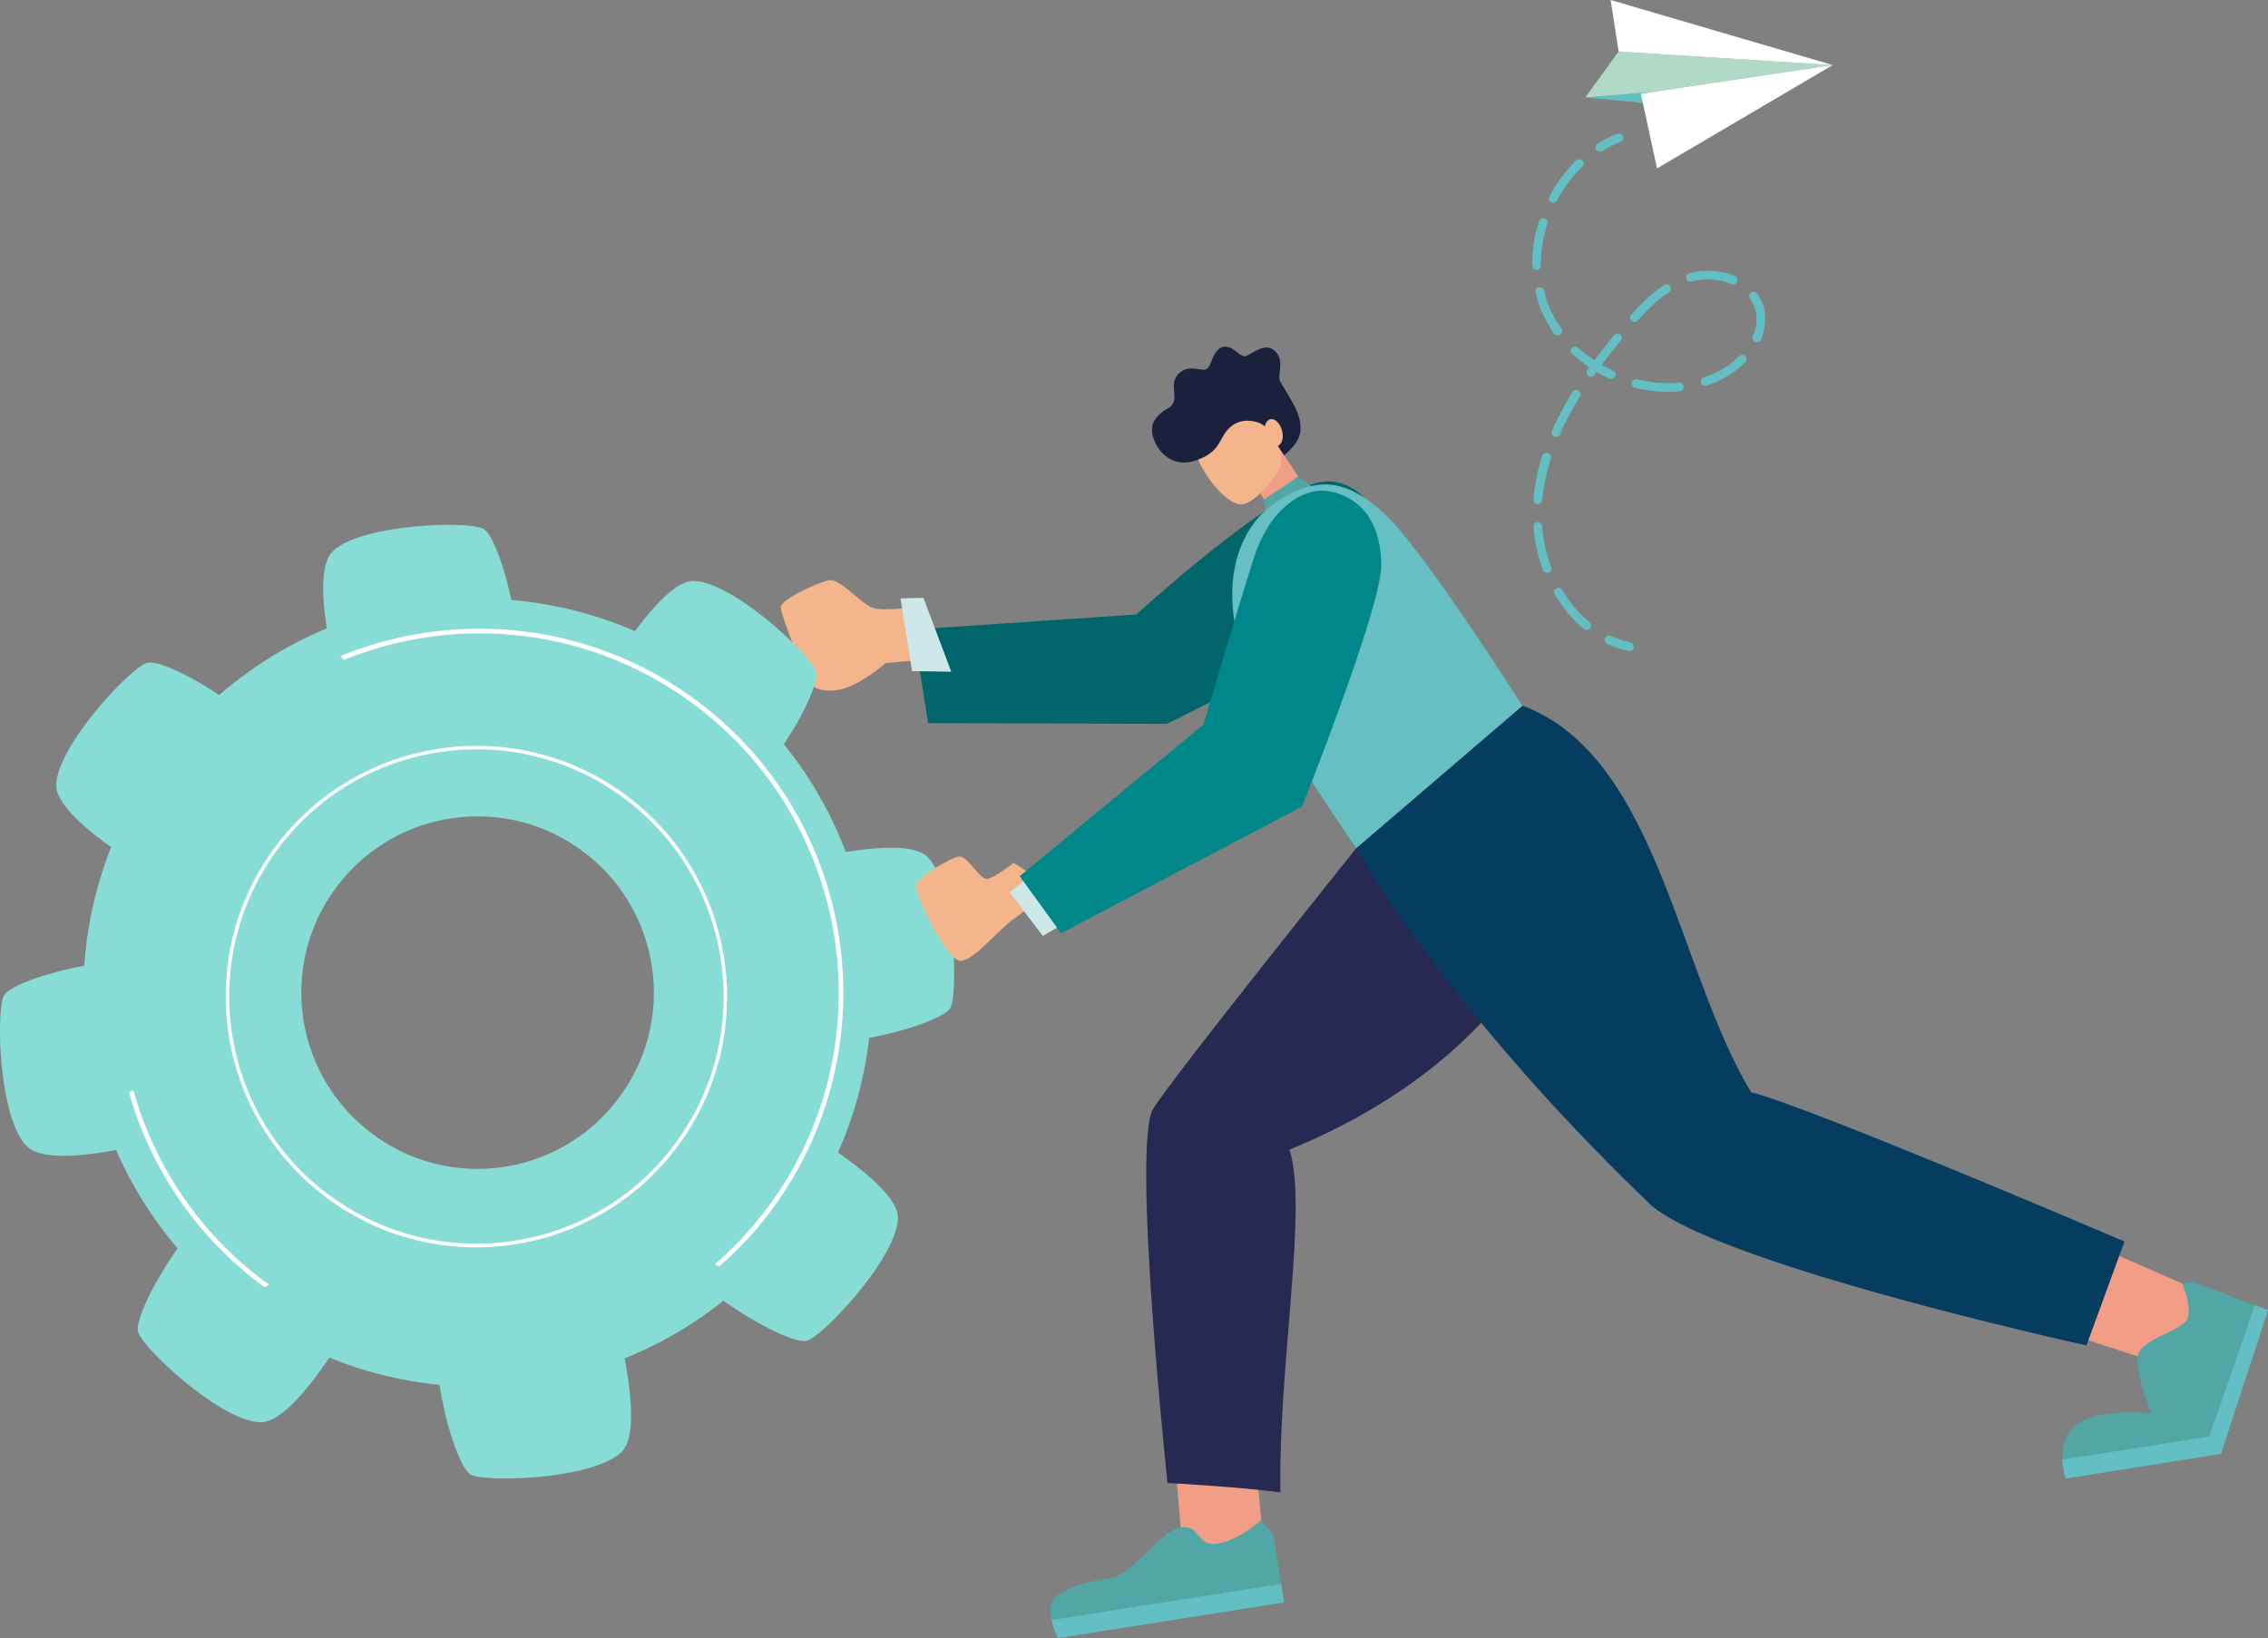
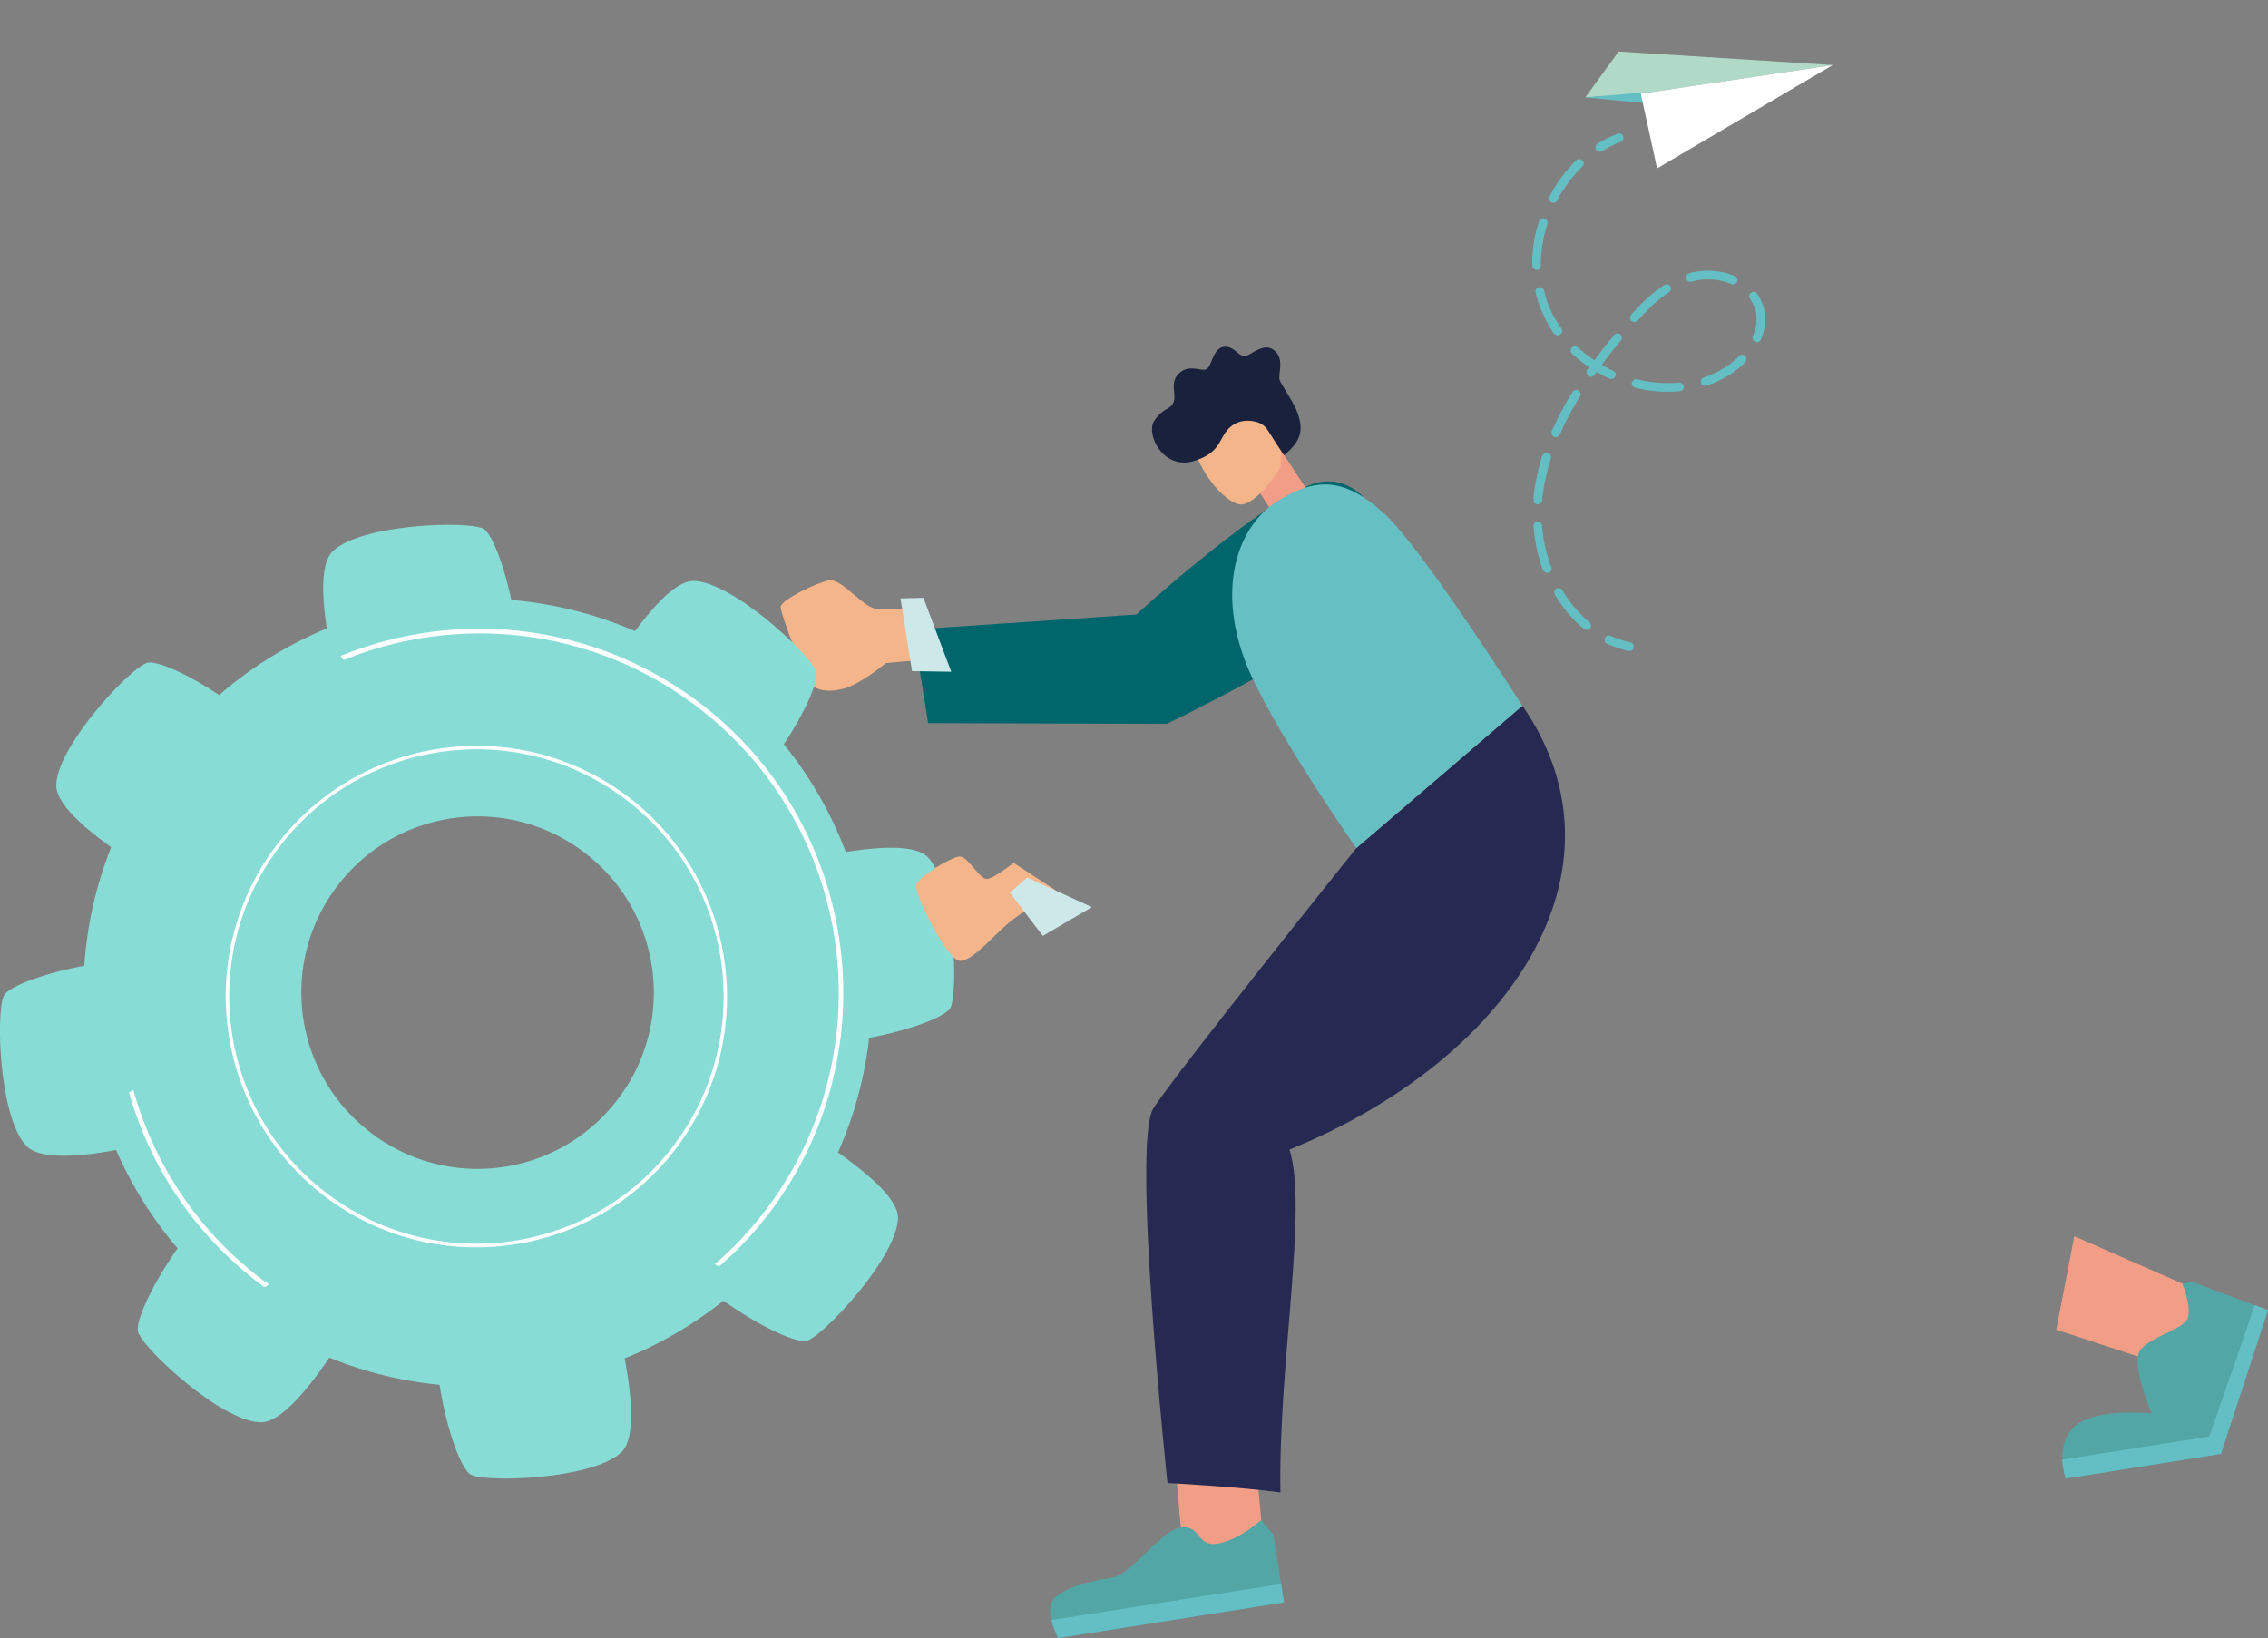
<svg xmlns="http://www.w3.org/2000/svg" version="1.1" x="0" y="0" width="180.75" height="130.578" viewBox="-80.359 -55.281 180.75 130.578" xml:space="preserve">
  <rect x="-80.359" y="-55.281" width="180.75" height="130.578" fill="#808080" stroke="none" />
  <path fill="#00666B" d="M-7.578-5.094l1.188 7.453 19.016.063s11.25-5.391 14.641-8.656c5.359-5.172 1.219-12.469-3.5-10.266-4.829 2.219-13.564 10.203-13.564 10.203L-7.578-5.094z" />
  <path fill="#F5B58A" d="M-7.922-6.844s-1.469.219-2.594.094c-1.141-.141-2.781-2.484-3.813-2.266-1.016.219-3.813 1.563-3.813 2.125-.016.547 2.016 6 2.719 6.391.703.422 2.109.422 3.547-.438 1.453-.859 2.094-1.484 2.094-1.484l3.125-.281-1.265-4.141z" />
  <path fill="#CCE8E8" d="M-6.766-7.625l-1.828.047.922 5.797 3.125.047z" />
  <path fill="#87DDD5" d="M-33.938 12.563c-6.234-4.625-15.031-3.313-19.641 2.922-4.625 6.219-3.313 15.016 2.922 19.641 6.234 4.641 15.031 3.313 19.641-2.922 4.625-6.22 3.313-15.032-2.922-19.641m17.891 39.031c-.797.234-3.734-1.109-6.656-3.188-2.422 1.922-5.078 3.484-7.875 4.594.578 3.078.875 6.391-.25 7.469-2.281 2.203-10.844 2.438-12.016 1.797-.75-.422-1.922-3.531-2.484-7.156-3-.297-5.938-1-8.781-2.172-1.781 2.641-3.922 5.188-5.484 5.156-3.156-.047-9.406-5.922-9.766-7.203-.219-.813 1.094-3.75 3.156-6.656a31.534 31.534 0 01-4.906-7.844c-2.984.563-6.094.781-7.141-.328-2.203-2.25-2.453-10.828-1.781-12 .375-.688 3.094-1.75 6.391-2.359a31.301 31.301 0 012.141-9.453c-2.313-1.656-4.391-3.531-4.375-4.938.063-3.156 5.938-9.391 7.234-9.75.734-.219 3.156.828 5.75 2.563a31.298 31.298 0 018.578-5.313c-.406-2.641-.484-5.219.469-6.141 2.266-2.203 10.844-2.453 12.016-1.797.641.359 1.594 2.719 2.219 5.672a31.339 31.339 0 019.859 2.484c1.578-2.141 3.344-4.016 4.672-4 3.156.063 9.391 5.953 9.75 7.234.219.719-.828 3.172-2.563 5.781a31.162 31.162 0 014.938 8.594c2.797-.453 5.563-.578 6.531.406 2.188 2.281 2.438 10.859 1.797 12.031-.391.672-3.156 1.766-6.469 2.375a31.088 31.088 0 01-2.484 9.141c2.469 1.734 4.813 3.75 4.781 5.219-.063 3.157-5.954 9.407-7.251 9.782" />
  <path fill="#FFF" d="M-54.125 39.984c-8.734-6.469-10.563-18.828-4.109-27.563C-51.75 3.687-39.39 1.843-30.656 8.327c8.734 6.469 10.578 18.828 4.094 27.563-6.454 8.735-18.829 10.579-27.563 4.094m23.641-31.89c-8.859-6.563-21.406-4.688-27.969 4.172-6.563 8.844-4.688 21.406 4.172 27.969s21.391 4.688 27.953-4.172c6.547-8.844 4.687-21.407-4.156-27.969" />
  <path fill="#FFF" d="M-23.047 45.672c-.109-.063-.234-.109-.344-.172a28.974 28.974 0 004.25-4.578C-9.719 28.219-12.407 10.234-25.11.828c-8.312-6.156-18.89-7.141-27.843-3.5l-.016-.016c-.094-.109-.172-.203-.266-.297 9.109-3.719 19.875-2.75 28.344 3.516 12.859 9.516 15.578 27.734 6.047 40.609a27.706 27.706 0 01-4.203 4.532M-69.734 31.609c1.656 5.922 5.203 11.375 10.516 15.297.094.063.203.109.297.203-.094.063-.203.156-.313.203-.078-.031-.156-.047-.219-.109a28.988 28.988 0 01-10.625-15.406c.125-.063.234-.125.344-.188" />
  <path fill="#F5B58A" d="M.422 13.5s-1.547 1.234-2.125 1.281S-3.234 12.969-3.875 13c-.672.016-3.313 1.641-3.484 2.266-.141.625 2.484 6.141 3.563 6.047 1.109-.078 2.75-2.234 4.188-3.313 1.547-1.156 3.359-2.328 3.359-2.328L.422 13.5z" />
  <path fill="#F29E87" d="M13.172 59.938l.844 9.64 6.39-1-1.015-11zM83.516 50.719l9.843 3.219 2.891-5.719-11.297-4.953z" />
  <path fill="#CCE8E8" d="M1.5 14.672L.125 15.875l2.625 3.453 3.906-2.297z" />
  <path fill="#F29E87" d="M21-20.484l2.797 4.234-2.719 1.844-2.094-3.188z" />
  <path fill="#F5B58A" d="M19.016-24.453s1.844 2.875 2.313 3.859c.453.984.5 2 .344 2.531-.172.531-1.859 2.813-3 2.984-1.125.203-3.578-2.531-3.938-4.906-.313-2.374 4.281-4.468 4.281-4.468" />
  <path fill="#1A213D" d="M17.5-21.047c-.719.781-.625 1.844-2.609 2.484-2.547.859-3.969-2.141-3.25-3.188.734-1.078 1.281-.828 1.531-1.484.25-.641-.359-1.594.484-2.328.828-.719 1.781-.047 2.172-.313.406-.297.484-1.609 1.313-1.75.813-.156 1.234.828 1.75.734.5-.109 1.547-1.188 2.359-.406.828.766.141 1.953.422 2.422.25.469 1.031 1.672 1.313 2.344.703 1.766.125 2.547-1 3.547-.563-.813-1.016-1.547-1.297-1.984a1.497 1.497 0 00-.969-.688c-.61-.156-1.516-.171-2.219.61" />
-   <path fill="#F5B58A" d="M21.734-21.188c.234.531.172 1.172-.172 1.406-.328.234-.797-.031-1.031-.594-.234-.547-.141-1.188.203-1.422.313-.218.766.048 1 .61" />
-   <path fill="#52A6A6" d="M20.5-14.391l-.109-1.078 2.718-1.812 1.125.828z" />
  <g>
    <path fill="#262952" d="M27.734 12.328s-14.438 18-16.172 20.75c-1.766 2.75 1.125 29.859 1.125 29.859s5.828.313 9 .75c-.188-10.078 2.219-22.703.719-27.328C39.922 29.234 50.047 14.109 40.969.968c-10.156 8.751-13.235 11.36-13.235 11.36" />
    <path fill="#52A6A6" d="M21.969 72.453l-.844-5.391-.969-1.172s-1.781 1.609-3.469 1.875c-1.688.297-1.344-1.531-2.953-1.281-1.594.219-3.984 3.891-5.594 4.031-1.609.188-4.078.875-4.641 1.844s.469 2.938.469 2.938l18.001-2.844z" />
-     <path fill="#053D61" d="M27.734 12.328s6.969 12.641 23.516 28.484c5.656 4.797 34.672 11.156 34.672 11.156l3.031-8.281s-25.188-10.781-29.75-11.891c-5.922-9.844-7.5-26.828-18.234-30.828a4589.145 4589.145 0 01-13.235 11.36" />
    <path fill="#52A6A6" d="M100.391 49.156l-6.031-2.25-.797.141s.734 1.734.438 2.734c-.297 1.016-3.813 1.641-3.984 3.047-.234 1.438 1.109 4.563 1.109 4.563s-4.266-.469-6.031.938c-1.813 1.438-.828 4.25-.828 4.25l12.375-1.969 3.749-11.454z" />
    <path fill="#63BFC4" d="M3.438 73.859c.188.766.531 1.438.531 1.438l18-2.844-.234-1.469-18.297 2.875zM99.328 48.75c-1.172 3.516-2.406 7-3.625 10.484l-11.719 1.844c.063.828.281 1.5.281 1.5l10.844-1.719 1.531-.25 3.75-11.453-1.062-.406z" />
    <path fill="#66BFC2" d="M40.969.984S32.891-11.75 29.891-14.407c-2.984-2.672-5.203-2.953-8.422-.938-3.188 2-4.797 6.797-2.641 12.641 1.813 4.922 8.906 15.031 8.906 15.031L40.969.984z" />
-     <path fill="#00878A" d="M23.406 9.016s6.281-15.75 6.313-19.188c0-4.453-2.641-5.781-4.391-5.984-1.781-.203-4.484 1.297-5.781 5.422-1.328 4.141-4 13.219-4 13.219L.906 14.563l3.297 4.547L23.406 9.016z" />
  </g>
  <path fill="#B0D9C7" d="M48.641-51.172l-2.657 3.656 4.422-.297 15.297-2.281z" />
  <path fill="#63BFC4" d="M45.984-47.516l7.297.703L51.672-48z" />
-   <path fill="#FFF" d="M48.641-51.172l17.062 1.078L48-55.281z" />
  <path fill="#FFF" d="M65.703-50.094l-15.297 2.281 1.297 5.954z" />
  <g fill="#63BFC4">
    <path d="M46.953-43.25c-.063-.016-.063-.063-.125-.094-.063-.156-.031-.375.125-.484a10.985 10.985 0 011.609-.797.336.336 0 01.438.203c.063.172 0 .375-.172.438a8.406 8.406 0 00-1.5.75c-.109.078-.265.062-.375-.016M54.156-32.891c-.063-.031-.109-.094-.109-.188-.063-.172.047-.359.219-.422 1.188-.328 2.531-.25 3.641.234.172.078.234.281.172.453s-.281.25-.469.172c-.938-.406-2.141-.484-3.156-.188-.126.033-.235.002-.298-.061m5.297 4.813a.321.321 0 01-.109-.406c.328-.797.375-1.563.141-2.281a5.14 5.14 0 00-.375-.719c-.094-.141-.094-.359.094-.469.172-.109.344-.078.469.078.203.281.344.594.469.891.281.891.219 1.844-.156 2.766-.094.172-.266.25-.438.188-.064-.017-.064-.033-.095-.048m-16.219-11.11c-.156-.094-.219-.281-.094-.438.234-.484.531-.953.844-1.391.391-.531.828-1.031 1.266-1.484.141-.125.359-.125.5.016s.141.359 0 .484a9.254 9.254 0 00-1.203 1.391c-.297.422-.594.859-.813 1.313-.063.156-.297.234-.469.141.001-.016.001-.016-.031-.032m6.469 9.516l-.063-.031c-.109-.125-.109-.344 0-.484.938-1.078 1.797-1.813 2.641-2.375.172-.109.375-.063.469.094a.35.35 0 01-.094.484c-.781.516-1.609 1.234-2.484 2.266-.141.124-.344.14-.469.046m5.625 5.094c-.063-.047-.125-.109-.125-.172-.047-.172.031-.391.219-.438.25-.094.547-.203.781-.313a6.342 6.342 0 002.031-1.391c.141-.141.344-.141.5 0 .109.125.109.344 0 .484a7.474 7.474 0 01-2.234 1.531c-.266.141-.578.234-.875.344a.337.337 0 01-.297-.045m-13.422-9.25a.378.378 0 01-.141-.266 10.317 10.317 0 01.531-3.547c.047-.188.25-.281.438-.219.172.047.281.25.234.422a10.6 10.6 0 00-.531 3.328c0 .188-.109.344-.328.344-.078 0-.14-.031-.203-.062m7.922 9.39c-.125-.078-.188-.234-.125-.359.063-.172.234-.297.406-.25 1.125.281 2.234.359 3.344.266.172-.016.344.125.375.328.031.172-.141.344-.313.359a10.746 10.746 0 01-3.578-.281c-.031-.016-.062-.047-.109-.063m-6.219-4.171c-.063-.016-.063-.047-.125-.063a13.2 13.2 0 01-1.047-1.969 9.053 9.053 0 01-.406-1.313.324.324 0 01.234-.422c.203-.047.406.078.438.25.094.422.203.844.375 1.234.234.625.594 1.234 1 1.797.125.172.063.375-.094.484-.14.095-.25.095-.375.002m2.641 3.296a.376.376 0 01-.125-.484c.063-.063.125-.125.172-.203a12.901 12.901 0 01-1.344-1.063c-.172-.141-.172-.359-.063-.484.156-.156.359-.156.531-.016a9.26 9.26 0 001.297 1c.469-.641.984-1.313 1.578-2.016.125-.141.328-.172.469-.047s.172.344.063.484a24.206 24.206 0 00-1.531 1.953c.297.156.594.328.906.469.188.078.266.297.156.453-.063.172-.266.25-.438.172a6.483 6.483 0 01-1.031-.547 2.33 2.33 0 00-.172.25c-.124.158-.359.189-.468.079M43.438-20.5a.388.388 0 01-.125-.422c.469-1 1-2.063 1.641-3.109.125-.172.359-.203.5-.109a.331.331 0 01.094.469c-.625 1.031-1.172 2.047-1.594 3.031a.356.356 0 01-.469.172c-.001-.016-.047-.016-.047-.032m-1.469 5.359a.501.501 0 01-.109-.313v-.172c.109-1.094.344-2.203.688-3.313a.368.368 0 01.453-.219c.203.063.281.25.234.422a18.21 18.21 0 00-.688 3.188v.156c-.016.188-.203.313-.406.313-.063.001-.11-.03-.172-.062m.765 5.453c-.031-.016-.063-.078-.125-.141a12.75 12.75 0 01-.75-3.484c-.031-.188.109-.359.281-.359a.377.377 0 01.406.297c.063 1.125.328 2.25.719 3.297.078.188 0 .375-.188.438a.346.346 0 01-.343-.048m3.157 4.547s-.031 0-.031-.016c-.906-.734-1.656-1.656-2.313-2.734-.078-.156-.063-.375.125-.469.172-.094.375-.047.469.109a10.003 10.003 0 002.156 2.563c.156.141.188.344.063.5a.342.342 0 01-.469.047M47.656-4a.338.338 0 01-.094-.422c.094-.172.266-.25.438-.172a8.155 8.155 0 001.578.516.344.344 0 01.25.422c0 .188-.219.297-.422.266a9.969 9.969 0 01-1.703-.578c0-.016-.015-.032-.047-.032" />
  </g>
</svg>